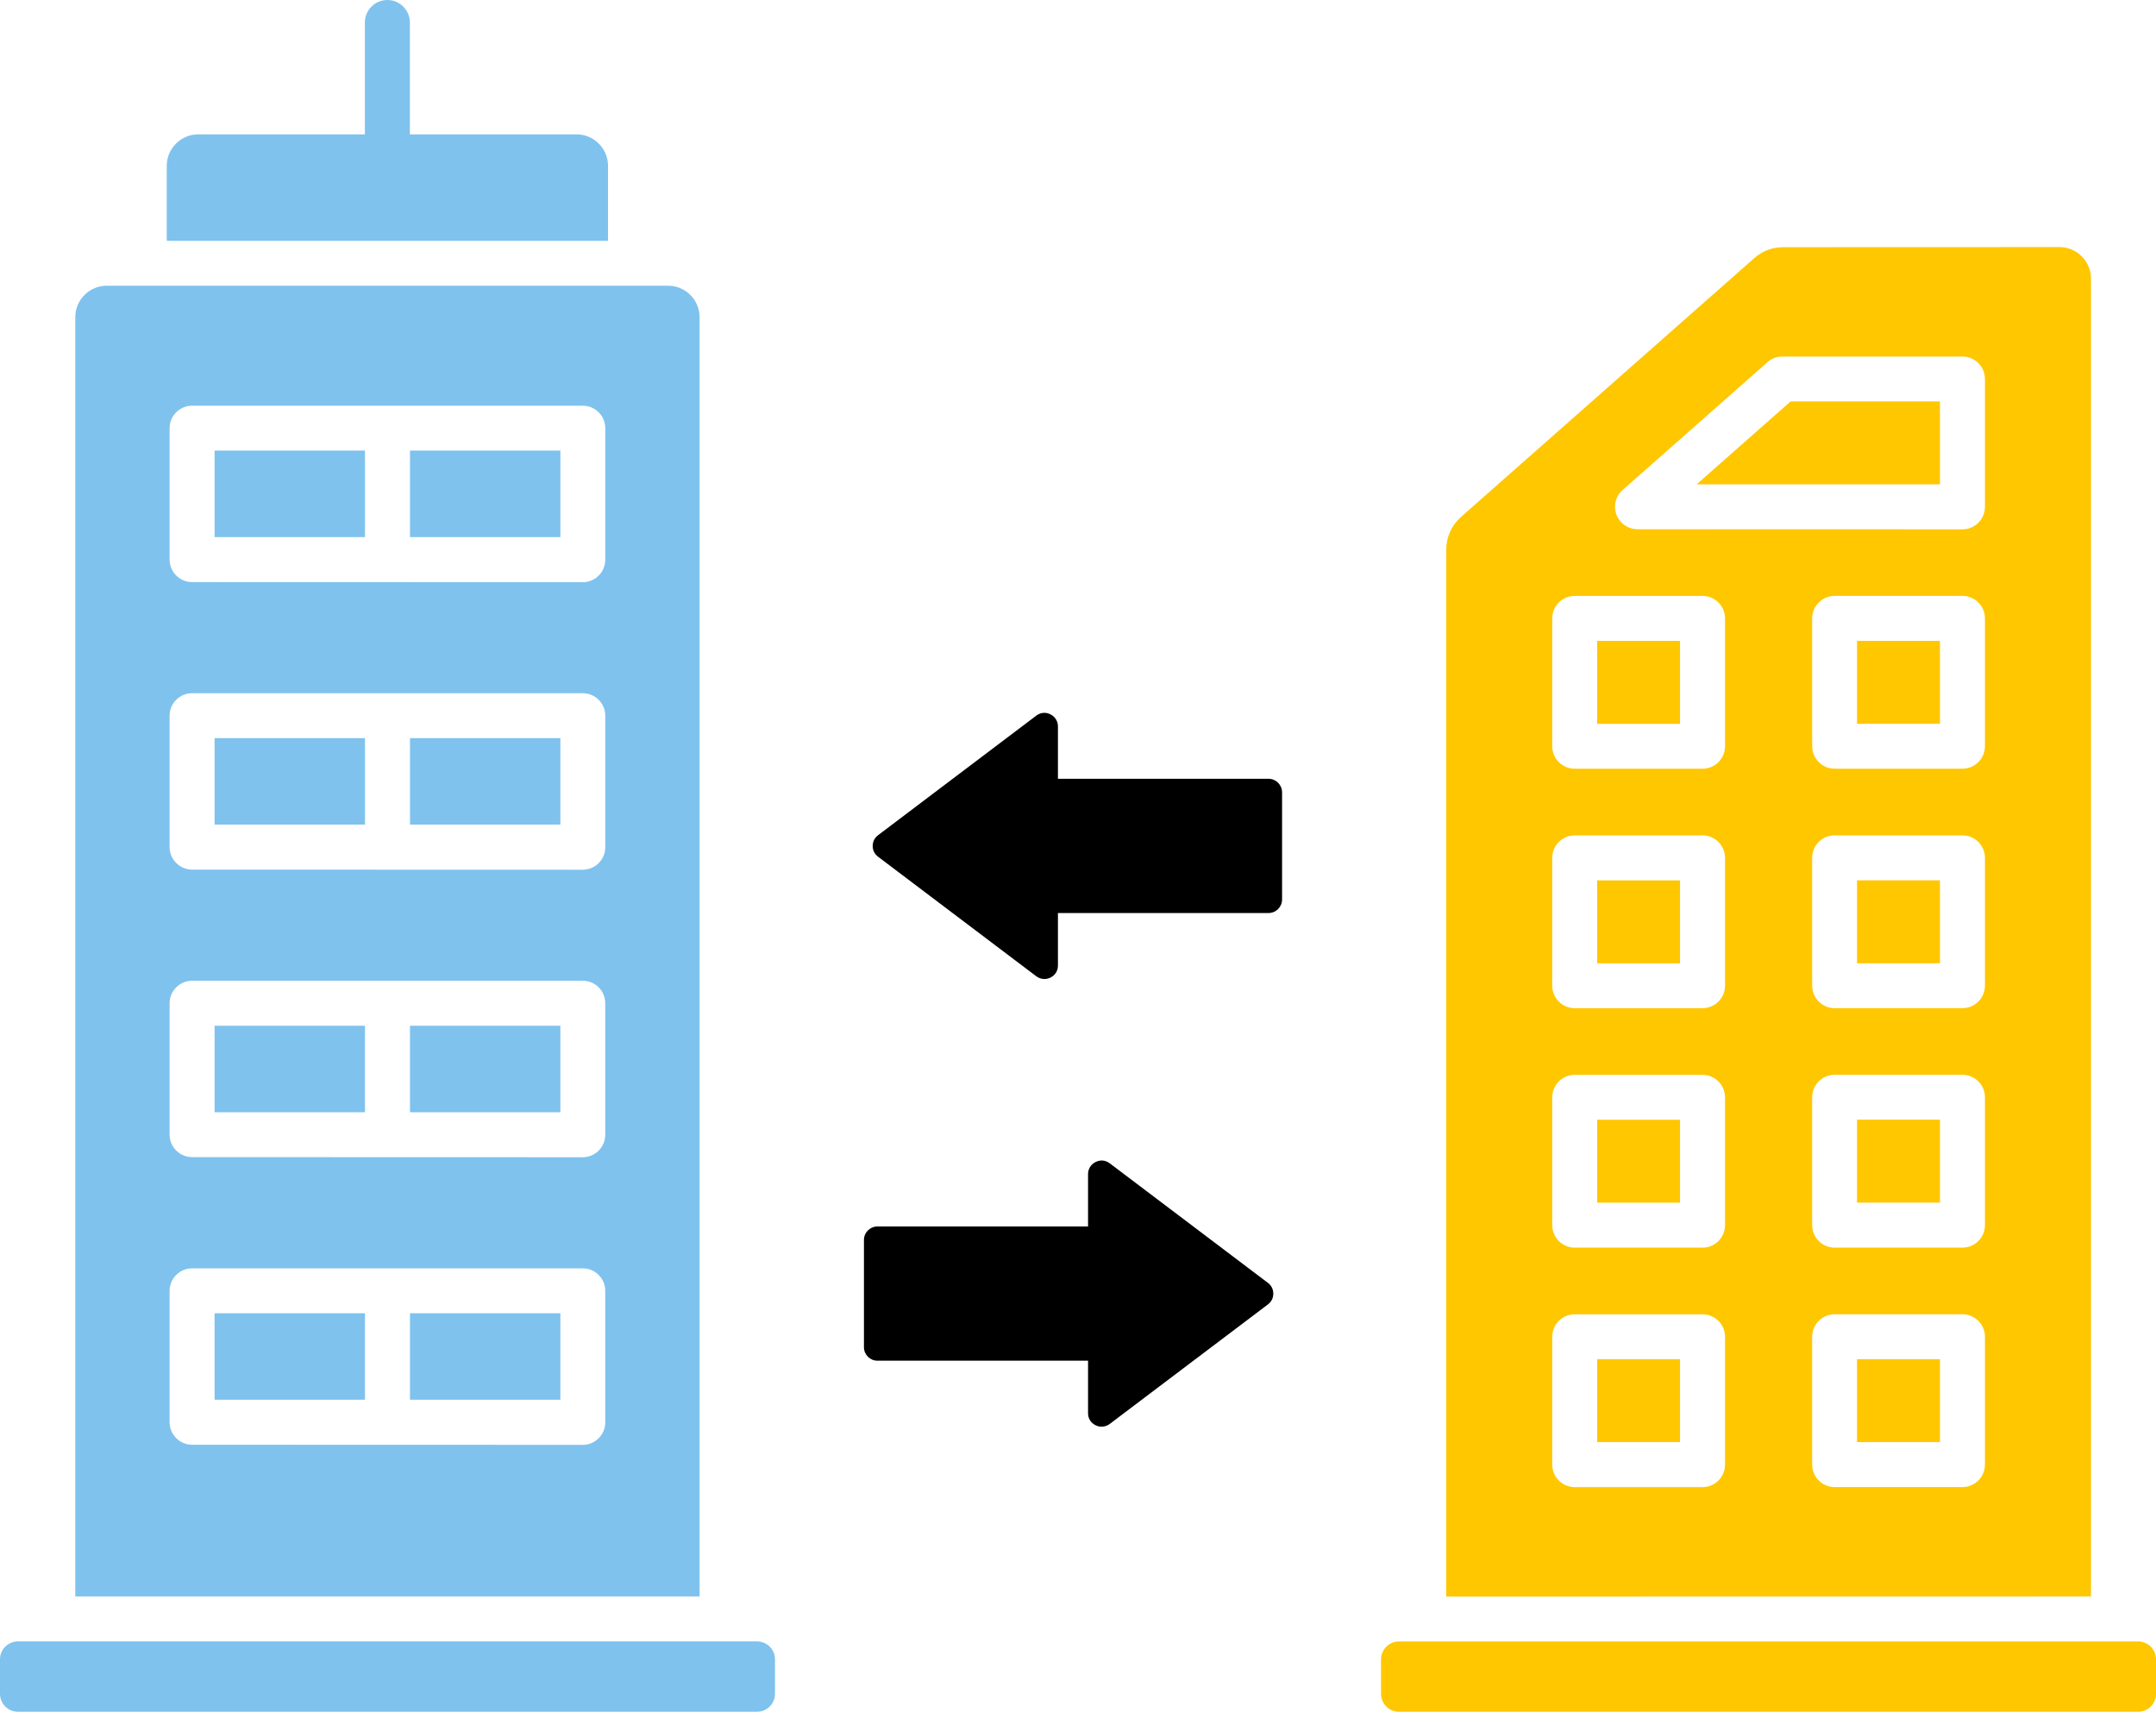
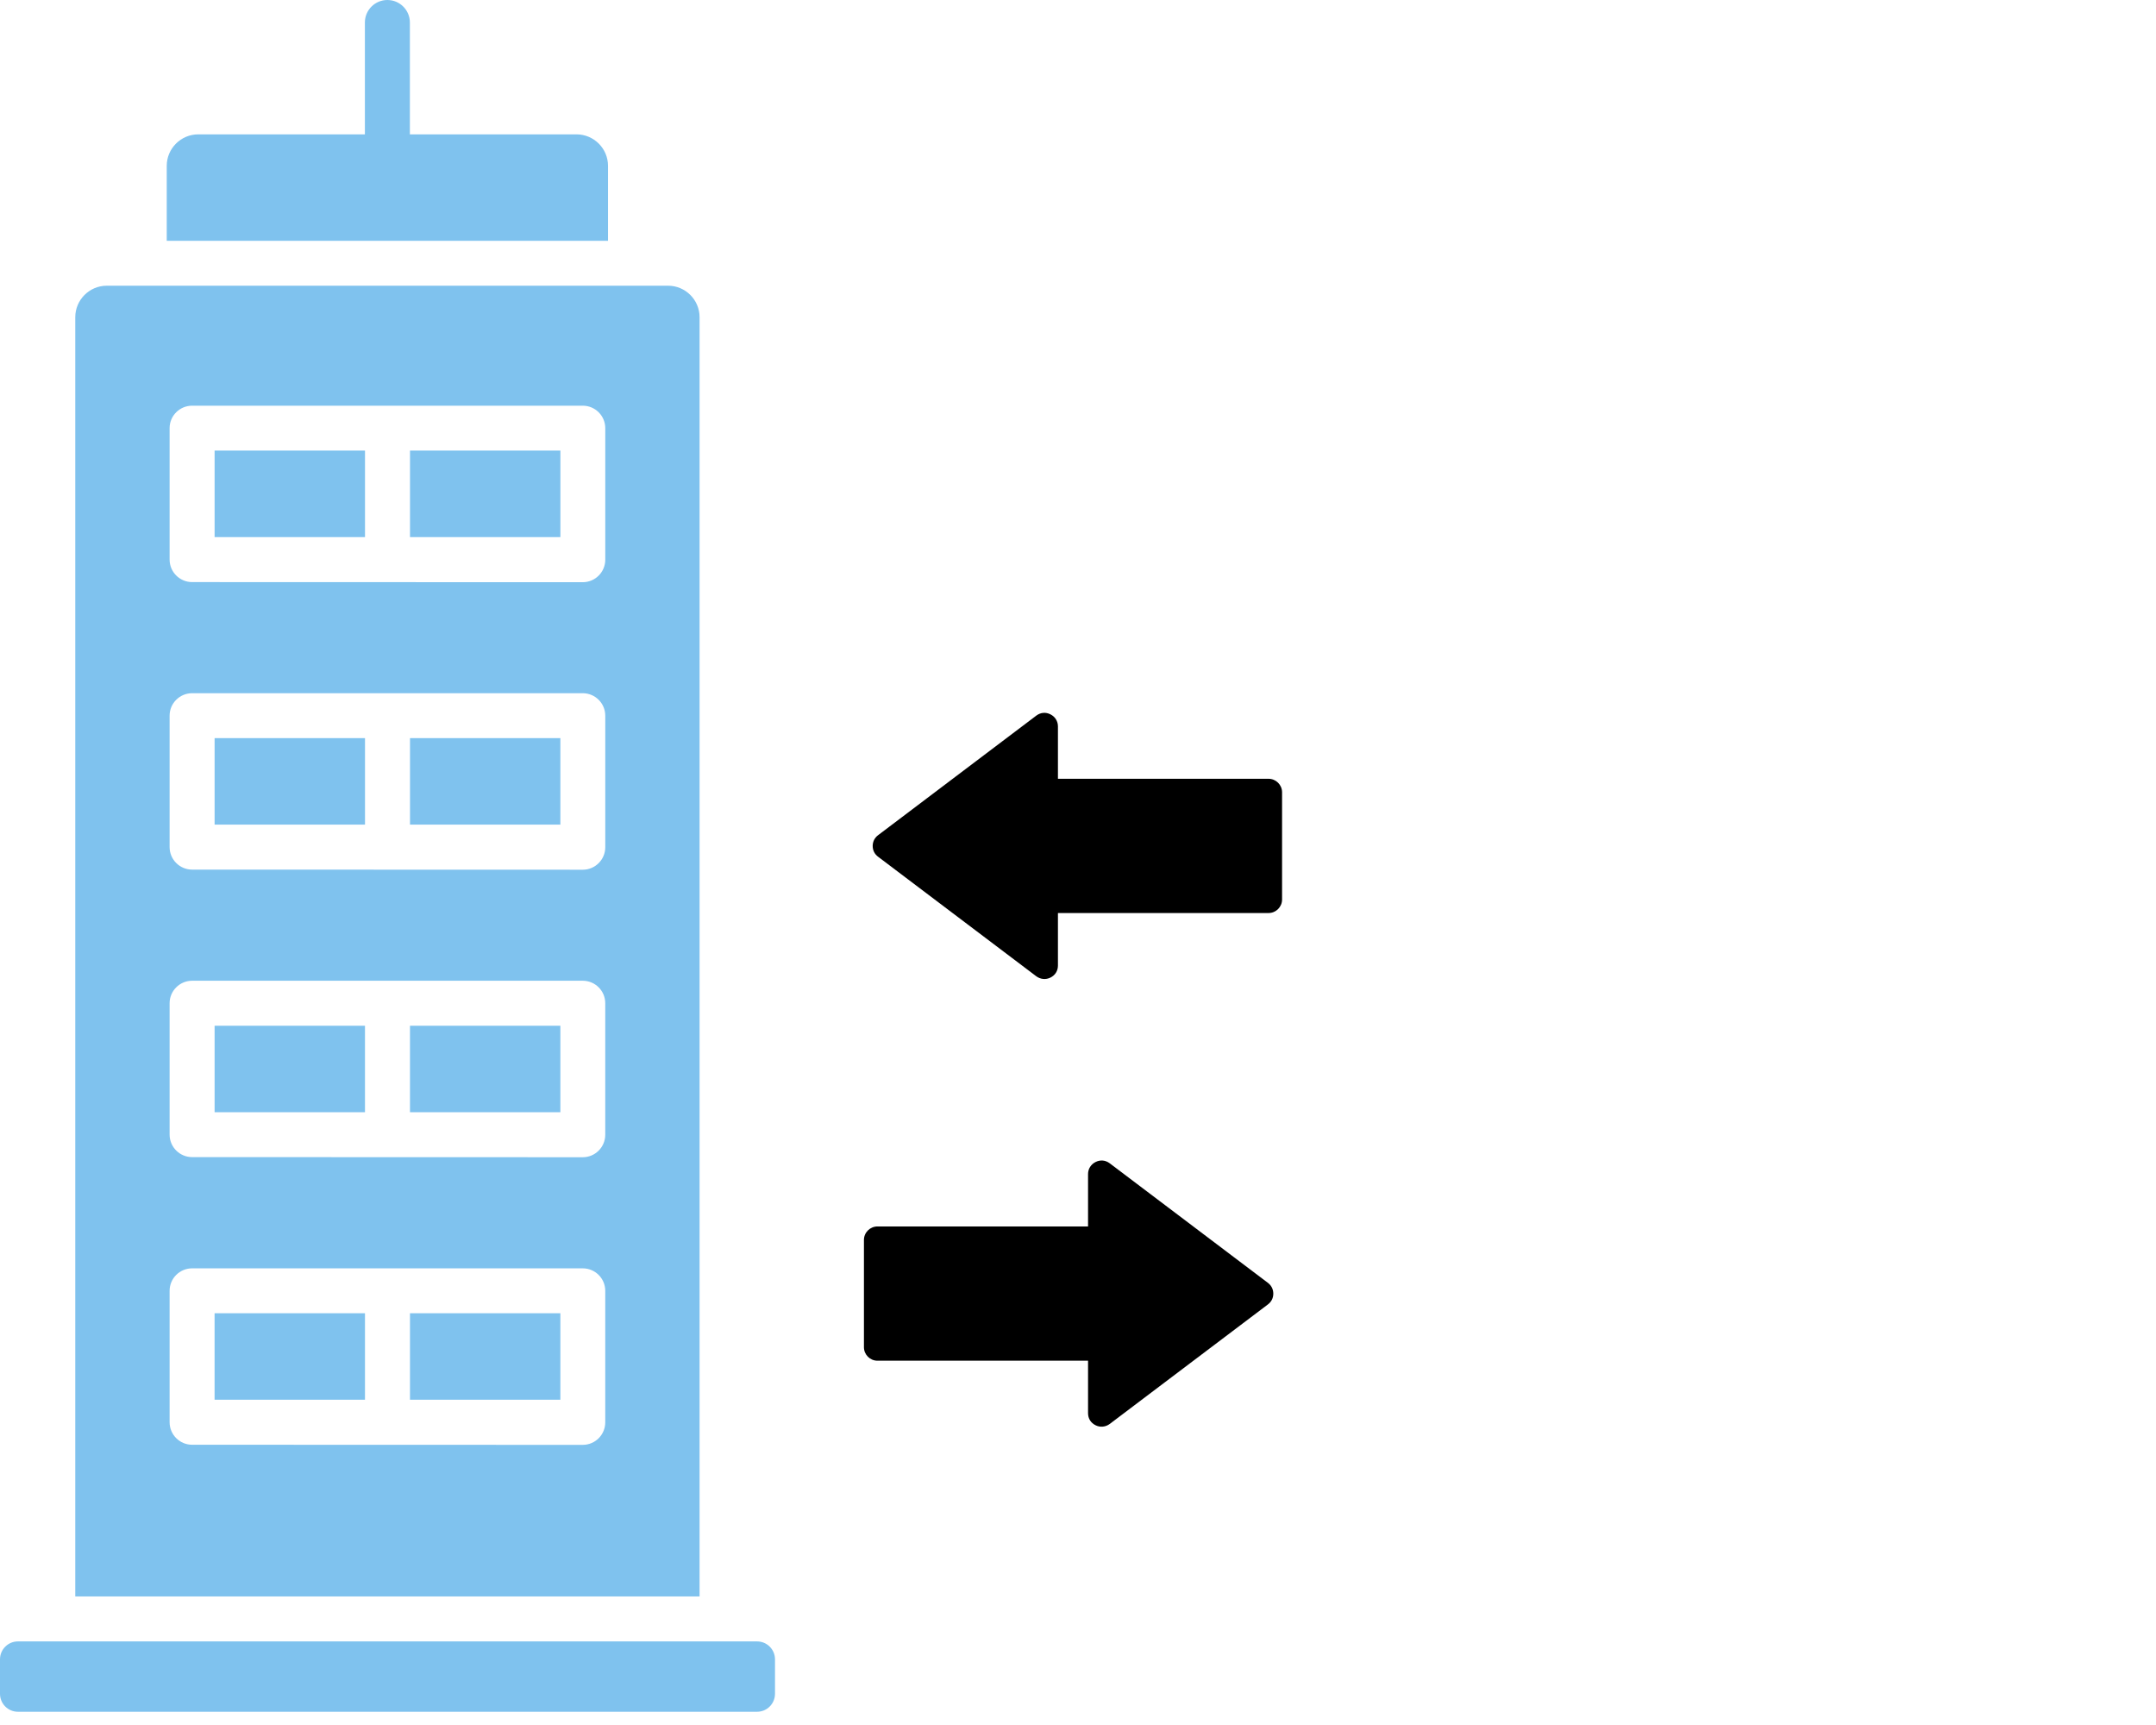
<svg xmlns="http://www.w3.org/2000/svg" width="115" height="92" viewBox="0 0 115 92" fill="none">
-   <path fill-rule="evenodd" clip-rule="evenodd" d="M111.532 85.144V14.857C111.532 13.933 110.777 13.178 109.853 13.178L95.139 13.183C94.531 13.183 94.007 13.38 93.556 13.78L77.952 27.549C77.417 28.022 77.141 28.63 77.141 29.346V85.149L111.532 85.144ZM74.622 87.544H114.044C114.574 87.544 115.002 87.972 115.002 88.501V90.338C115.002 90.867 114.574 91.296 114.044 91.296H74.622C74.092 91.296 73.664 90.867 73.664 90.338V88.501C73.664 87.972 74.098 87.544 74.622 87.544ZM83.996 70.097H90.812C91.471 70.097 92.012 70.632 92.012 71.297V78.113C92.012 78.772 91.477 79.313 90.812 79.313H83.996C83.337 79.313 82.796 78.778 82.796 78.113V71.297C82.796 70.632 83.331 70.097 83.996 70.097ZM89.612 72.491V76.913H85.19V72.491H89.612ZM83.996 57.325H90.812C91.471 57.325 92.012 57.861 92.012 58.525V65.342C92.012 66.001 91.477 66.542 90.812 66.542H83.996C83.337 66.542 82.796 66.006 82.796 65.342V58.525C82.796 57.861 83.331 57.325 83.996 57.325ZM89.612 59.72V64.142H85.19V59.72H89.612ZM83.996 44.554H90.812C91.471 44.554 92.012 45.089 92.012 45.754V52.57C92.012 53.229 91.477 53.77 90.812 53.77H83.996C83.337 53.77 82.796 53.235 82.796 52.57V45.754C82.796 45.089 83.331 44.554 83.996 44.554ZM89.612 46.954V51.376H85.19V46.954H89.612ZM83.996 31.782H90.812C91.471 31.782 92.012 32.318 92.012 32.982V39.799C92.012 40.458 91.477 40.999 90.812 40.999H83.996C83.337 40.999 82.796 40.464 82.796 39.799V32.982C82.796 32.323 83.331 31.782 83.996 31.782ZM89.612 34.182V38.605H85.19V34.182H89.612ZM97.859 70.095H104.676C105.335 70.095 105.876 70.63 105.876 71.294V78.111C105.876 78.77 105.341 79.311 104.676 79.311H97.859C97.2 79.311 96.66 78.776 96.66 78.111V71.294C96.66 70.63 97.195 70.095 97.859 70.095ZM103.476 72.489V76.911H99.054V72.489H103.476ZM97.859 57.323H104.676C105.335 57.323 105.876 57.858 105.876 58.523V65.34C105.876 65.999 105.341 66.54 104.676 66.54H97.859C97.2 66.54 96.66 66.004 96.66 65.34V58.523C96.66 57.858 97.195 57.323 97.859 57.323ZM103.476 59.718V64.14H99.054V59.718H103.476ZM97.859 44.552H104.676C105.335 44.552 105.876 45.087 105.876 45.752V52.568C105.876 53.227 105.341 53.768 104.676 53.768H97.859C97.2 53.768 96.66 53.233 96.66 52.568V45.752C96.66 45.087 97.195 44.552 97.859 44.552ZM103.476 46.952V51.374H99.054V46.952H103.476ZM97.859 31.78H104.676C105.335 31.78 105.876 32.316 105.876 32.98V39.797C105.876 40.456 105.341 40.997 104.676 40.997H97.859C97.2 40.997 96.66 40.462 96.66 39.797V32.98C96.66 32.321 97.195 31.78 97.859 31.78ZM103.476 34.18V38.602H99.054V34.18H103.476ZM95.51 21.409H103.476V25.832H90.497L95.51 21.409ZM86.548 26.136L94.198 19.387C94.418 19.156 94.722 19.015 95.065 19.015H104.676C105.335 19.015 105.876 19.55 105.876 20.215V27.032C105.876 27.691 105.341 28.231 104.676 28.231L87.337 28.226C86.886 28.226 86.469 27.961 86.267 27.561C86.036 27.088 86.131 26.502 86.548 26.136Z" fill="#FFC700" />
  <path fill-rule="evenodd" clip-rule="evenodd" d="M0.958 87.542H40.38C40.91 87.542 41.338 87.97 41.338 88.499V90.336C41.338 90.865 40.91 91.294 40.38 91.294H0.958C0.428 91.294 0 90.865 0 90.336V88.499C0 87.97 0.428 87.542 0.958 87.542ZM10.247 21.637H31.085C31.744 21.637 32.285 22.172 32.285 22.837V29.851C32.285 30.51 31.749 31.051 31.085 31.051L10.247 31.045C9.588 31.045 9.047 30.51 9.047 29.845V22.831C9.047 22.172 9.588 21.637 10.247 21.637ZM29.891 24.031H21.869V28.645H29.891V24.031ZM19.469 24.031H11.447V28.645H19.469V24.031ZM10.247 36.971H31.084C31.744 36.971 32.285 37.507 32.285 38.171V45.185C32.285 45.844 31.749 46.385 31.084 46.385L10.247 46.379C9.588 46.379 9.047 45.844 9.047 45.179V38.166C9.047 37.507 9.588 36.971 10.247 36.971ZM29.89 39.366H21.869V43.979H29.89V39.366ZM19.469 39.366H11.447V43.979H19.469V39.366ZM10.247 52.306H31.084C31.744 52.306 32.284 52.841 32.284 53.505V60.519C32.284 61.178 31.749 61.719 31.084 61.719L10.247 61.713C9.588 61.713 9.047 61.178 9.047 60.513V53.5C9.047 52.846 9.588 52.306 10.247 52.306ZM29.89 54.705H21.868V59.319H29.89V54.705ZM19.468 54.705H11.447V59.319H19.468V54.705ZM10.247 67.645H31.084C31.743 67.645 32.284 68.18 32.284 68.845V75.859C32.284 76.518 31.749 77.059 31.084 77.059L10.247 77.053C9.588 77.053 9.047 76.518 9.047 75.853V68.84C9.047 68.18 9.588 67.645 10.247 67.645ZM29.89 70.04H21.868V74.653H29.89V70.04ZM19.468 70.04H11.446V74.653H19.468V70.04ZM37.315 85.143V16.917C37.315 15.993 36.56 15.238 35.636 15.238H5.694C4.77 15.238 4.015 15.993 4.015 16.917V85.143H37.315ZM32.431 12.844V8.844C32.431 7.921 31.676 7.166 30.752 7.166H21.863V1.2C21.863 0.541 21.327 0 20.663 0C20.003 0 19.463 0.535 19.463 1.2V7.166H10.573C9.649 7.166 8.894 7.921 8.894 8.844V12.844H32.431Z" fill="#7FC2EE" />
  <path fill-rule="evenodd" clip-rule="evenodd" d="M56.43 41.535H67.663C68.058 41.535 68.385 41.856 68.385 42.256V47.974C68.385 48.368 68.063 48.695 67.663 48.695H56.43V51.495C56.43 51.776 56.284 52.013 56.031 52.137C55.783 52.261 55.501 52.233 55.276 52.069L46.837 45.693C46.651 45.552 46.549 45.354 46.549 45.118C46.549 44.887 46.651 44.684 46.837 44.543L55.276 38.166C55.501 37.997 55.777 37.969 56.031 38.099C56.278 38.222 56.43 38.465 56.43 38.741V41.535ZM58.036 65.411H46.803C46.409 65.411 46.082 65.732 46.082 66.132V71.85C46.082 72.244 46.403 72.571 46.803 72.571H58.036V75.371C58.036 75.653 58.183 75.889 58.436 76.013C58.684 76.137 58.966 76.109 59.191 75.945L67.63 69.569C67.816 69.428 67.917 69.231 67.917 68.994C67.917 68.763 67.816 68.56 67.63 68.419L59.191 62.042C58.966 61.873 58.69 61.845 58.436 61.975C58.188 62.099 58.036 62.341 58.036 62.617V65.411Z" fill="black" />
</svg>